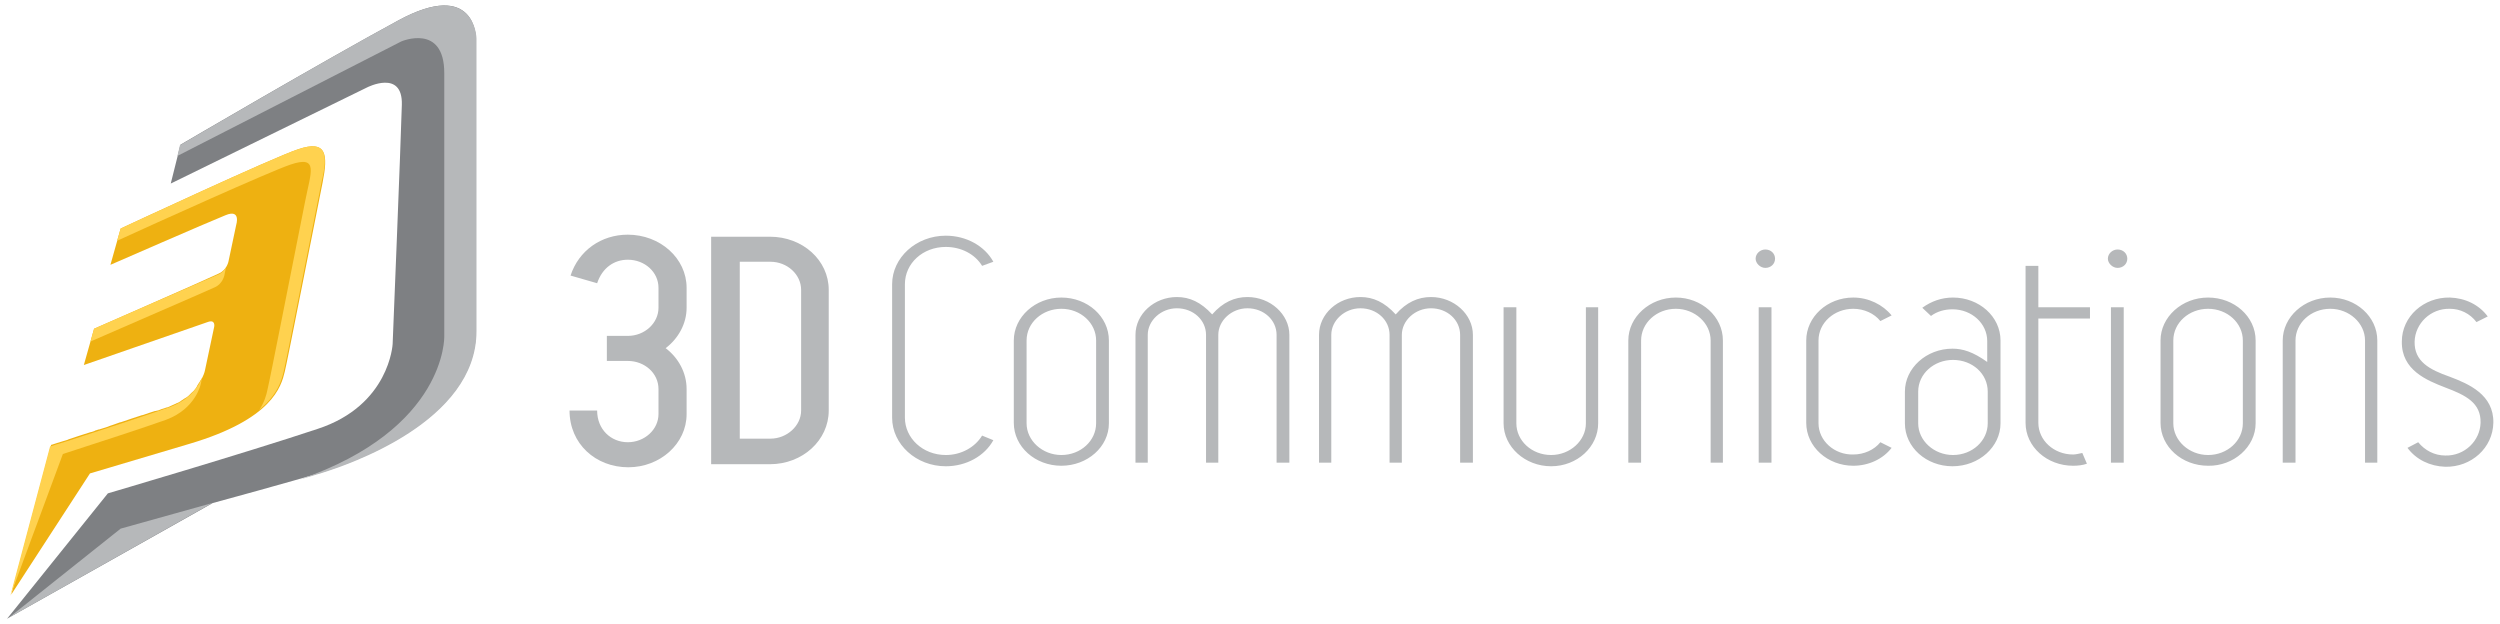
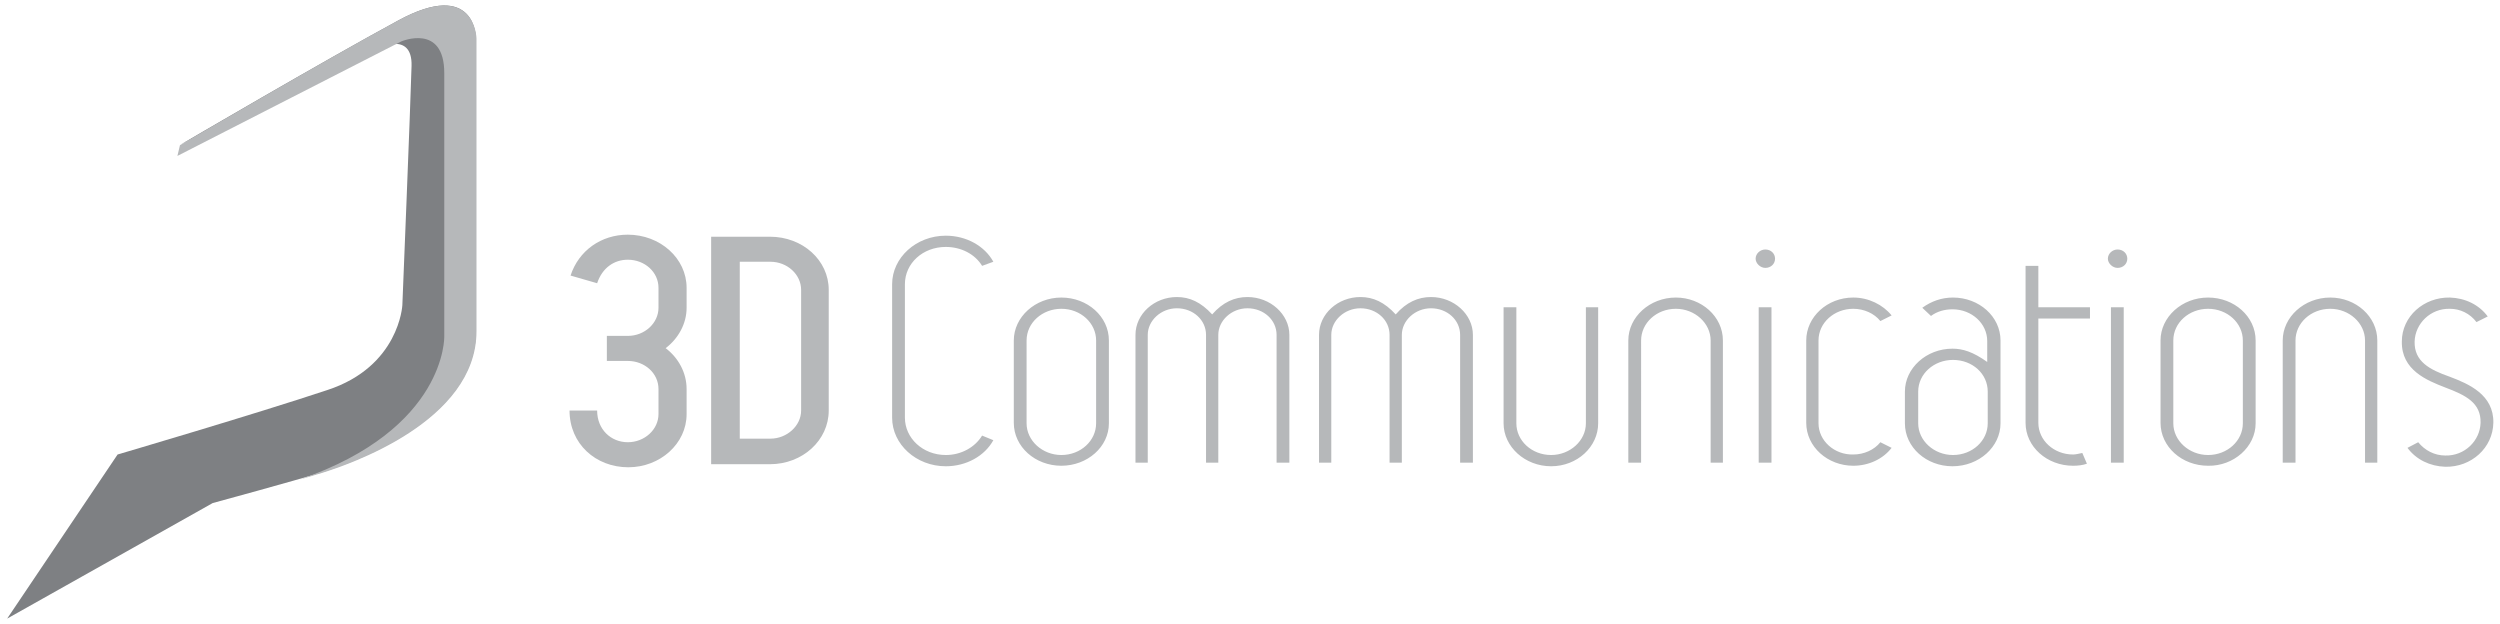
<svg xmlns="http://www.w3.org/2000/svg" version="1.1" id="Layer_1" x="0px" y="0px" viewBox="0 0 489 122" style="enable-background:new 0 0 489 122;" xml:space="preserve">
  <style type="text/css">
	.st0{fill:#B6B8BA;}
	.st1{fill:#7E8083;}
	.st2{fill:#EEB111;}
	.st3{fill:#FFD24F;}
</style>
  <g>
    <path class="st0" d="M484.4,63l2.2-1.1c-1.7-2.3-4.4-3.6-7.4-3.7c-5.1-0.1-9.4,3.7-9.4,8.6c-0.1,5.6,4.9,7.6,8.5,9   c4,1.5,7,3,6.9,6.9c-0.1,3.5-3.1,6.5-6.9,6.4c-2.1,0-4-1-5.3-2.6l-2.1,1.1c1.7,2.3,4.4,3.6,7.4,3.7c5.1,0.1,9.3-3.7,9.4-8.6   c0.1-5.5-4.8-7.6-8.5-9c-4-1.4-7-3-6.9-6.9c0.1-3.5,3.1-6.5,6.9-6.4C481.2,60.4,483.1,61.3,484.4,63L484.4,63z M462.6,90.5h2.4   V66.6c0-4.7-4.2-8.4-9.2-8.4c-5.1,0-9.3,3.8-9.3,8.4v23.9h2.5V66.6c0-3.4,3-6.2,6.8-6.2c3.7,0,6.8,2.8,6.8,6.2V90.5L462.6,90.5z    M441.2,82.8V66.6c0-4.7-4.2-8.4-9.3-8.4c-5.1,0-9.3,3.8-9.3,8.4v16.1c0,4.7,4.2,8.4,9.3,8.4C436.9,91.2,441.2,87.4,441.2,82.8   L441.2,82.8z M438.7,82.8c0,3.4-3,6.2-6.8,6.2c-3.7,0-6.8-2.8-6.8-6.2V66.6c0-3.5,3.1-6.2,6.8-6.2c3.8,0,6.8,2.8,6.8,6.2V82.8   L438.7,82.8z M416.1,50.6c0-1-0.8-1.8-1.9-1.8c-1,0-1.9,0.8-1.9,1.8c0,0.9,0.9,1.8,1.9,1.8C415.3,52.4,416.1,51.6,416.1,50.6   L416.1,50.6z M398.7,62.3h10.1v-2.2h-10.1v-8.1h-2.5v30.7c0,4.7,4.2,8.4,9.3,8.4c0.9,0,1.9-0.1,2.7-0.4l-0.9-2.1   c-0.6,0.1-1.2,0.3-1.8,0.3c-3.8,0-6.8-2.8-6.8-6.2V62.3L398.7,62.3z M391.3,82.8V66.6c0-4.7-4.2-8.4-9.3-8.4c-2.2,0-4.2,0.7-6,2   l1.7,1.6c1.2-0.9,2.7-1.3,4.2-1.3c3.8,0,6.8,2.8,6.8,6.2v4.1c-2.8-2-4.8-2.6-6.8-2.6c-5.1,0-9.3,3.8-9.3,8.4v6.2   c0,4.7,4.2,8.4,9.3,8.4C387.1,91.2,391.3,87.4,391.3,82.8L391.3,82.8z M388.8,82.8c0,3.4-3,6.2-6.8,6.2c-3.7,0-6.8-2.8-6.8-6.2   v-6.2c0-3.5,3.1-6.2,6.8-6.2c3.8,0,6.8,2.7,6.8,6.2V82.8L388.8,82.8z M355.7,82.8V66.6c0-3.5,3.1-6.2,6.8-6.2   c2.1,0,4.1,0.9,5.3,2.4l2.2-1.1c-1.7-2.1-4.5-3.5-7.5-3.5c-5.1,0-9.2,3.8-9.2,8.4v16.1c0,4.7,4.2,8.4,9.2,8.4c3,0,5.8-1.3,7.5-3.5   l-2.2-1.1c-1.2,1.5-3.2,2.4-5.3,2.4C358.8,89,355.7,86.2,355.7,82.8L355.7,82.8z M347.2,50.6c0-1-0.8-1.8-1.9-1.8   c-1,0-1.9,0.8-1.9,1.8c0,0.9,0.9,1.8,1.9,1.8C346.4,52.4,347.2,51.6,347.2,50.6L347.2,50.6z M334.6,90.5h2.4V66.6   c0-4.7-4.2-8.4-9.2-8.4c-5.1,0-9.3,3.8-9.3,8.4v23.9h2.5V66.6c0-3.4,3-6.2,6.8-6.2c3.7,0,6.8,2.8,6.8,6.2V90.5L334.6,90.5z    M312.6,82.8V60.1h-2.4v22.7c0,3.4-3.1,6.2-6.8,6.2c-3.8,0-6.8-2.8-6.8-6.2V60.1h-2.5v22.7c0,4.6,4.2,8.4,9.3,8.4   C308.5,91.2,312.6,87.4,312.6,82.8L312.6,82.8z M285.6,90.5h2.5v-25c0-4-3.7-7.4-8.2-7.4c-2.5,0-4.8,1-6.9,3.4   c-2.2-2.4-4.4-3.4-6.9-3.4c-4.4,0-8.1,3.3-8.1,7.4v25h2.4v-25c0-2.8,2.6-5.2,5.7-5.2c3.2,0,5.7,2.3,5.7,5.2v25h2.4v-25   c0-2.8,2.6-5.2,5.7-5.2c3.2,0,5.7,2.3,5.7,5.2V90.5L285.6,90.5z M249.7,90.5h2.5v-25c0-4-3.7-7.4-8.2-7.4c-2.5,0-4.8,1-6.9,3.4   c-2.2-2.4-4.4-3.4-6.9-3.4c-4.4,0-8.1,3.3-8.1,7.4v25h2.4v-25c0-2.8,2.6-5.2,5.7-5.2c3.2,0,5.7,2.3,5.7,5.2v25h2.4v-25   c0-2.8,2.6-5.2,5.7-5.2c3.2,0,5.7,2.3,5.7,5.2V90.5L249.7,90.5z M216.9,82.8V66.6c0-4.7-4.2-8.4-9.3-8.4s-9.3,3.8-9.3,8.4v16.1   c0,4.7,4.2,8.4,9.3,8.4S216.9,87.4,216.9,82.8L216.9,82.8z M214.4,82.8c0,3.4-3,6.2-6.8,6.2c-3.7,0-6.8-2.8-6.8-6.2V66.6   c0-3.5,3.1-6.2,6.8-6.2c3.8,0,6.8,2.8,6.8,6.2V82.8L214.4,82.8z M177,81.7V55.6c0-4.1,3.5-7.3,8-7.3c3,0,5.7,1.4,7.1,3.7l2.2-0.8   c-1.7-3.1-5.3-5.1-9.3-5.1c-5.8,0-10.5,4.3-10.5,9.5v26.1c0,5.2,4.7,9.5,10.5,9.5c4,0,7.6-2,9.3-5.1l-2.2-0.9   c-1.4,2.3-4.1,3.8-7.1,3.8C180.5,89,177,85.7,177,81.7L177,81.7z M346.5,60.1H344v30.4h2.5V60.1L346.5,60.1z M415.4,60.1h-2.5v30.4   h2.5V60.1L415.4,60.1z" />
    <path class="st0" d="M162.1,80.3V56.7c0-5.8-5.1-10.4-11.5-10.4h-11.5v44.5h11.5C157,90.8,162.1,86.1,162.1,80.3L162.1,80.3z    M156.7,80.3c0,3-2.8,5.5-6,5.5h-6V51.2h6c3.3,0,6,2.5,6,5.5V80.3L156.7,80.3z M134.3,81v-4.9c0-3.2-1.6-6.1-4.1-8   c2.5-1.9,4.1-4.8,4.1-7.9v-3.9c0-5.8-5.2-10.4-11.5-10.4c-5.2,0-9.6,3.1-11.2,8l5.2,1.5c1-3,3.3-4.6,6-4.6c3.3,0,6,2.4,6,5.5v3.9   c0,3-2.7,5.5-6,5.5h-4.1v4.9h4.1c3.3,0,6,2.4,6,5.5V81c0,3-2.7,5.5-6,5.5c-3.3,0-6-2.5-6-6.2h-5.4c0,6.5,5.1,11.1,11.5,11.1   C129.1,91.4,134.3,86.8,134.3,81L134.3,81z" />
-     <path class="st1" d="M35.3,28.3l-1.9,7.6l38.4-18.8c0,0,7-3.6,6.8,3.4c-0.2,7.5-1.8,46.8-1.8,46.8s-0.6,12-14.7,16.6   c-14.1,4.7-41,12.6-41,12.6L1.4,121l40.2-22.6c0,0,16.2-4.4,21.3-6c5.1-1.6,30.2-10,30.2-27.7c0-17.7,0-57.3,0-57.3S93-4.2,77.9,4   C63.3,11.9,35.3,28.3,35.3,28.3L35.3,28.3z" />
+     <path class="st1" d="M35.3,28.3l38.4-18.8c0,0,7-3.6,6.8,3.4c-0.2,7.5-1.8,46.8-1.8,46.8s-0.6,12-14.7,16.6   c-14.1,4.7-41,12.6-41,12.6L1.4,121l40.2-22.6c0,0,16.2-4.4,21.3-6c5.1-1.6,30.2-10,30.2-27.7c0-17.7,0-57.3,0-57.3S93-4.2,77.9,4   C63.3,11.9,35.3,28.3,35.3,28.3L35.3,28.3z" />
    <path class="st0" d="M77.9,4c-14.6,7.9-42.7,24.4-42.7,24.4l-0.5,2.1L78.5,8.1c0,0,8.4-3.6,8.4,6.2s0,51.5,0,51.5s0.5,18.1-28.3,28   c1.8-0.5,3.4-1,4.4-1.3c5.1-1.6,30.2-10,30.2-27.7c0-17.7,0-57.3,0-57.3S93-4.2,77.9,4L77.9,4z" />
-     <polygon class="st0" points="1.5,121 1.4,121 41.5,98.4 23.6,103.4 1.5,121  " />
-     <path class="st2" d="M58.3,29.2c-4.9,1.6-34.7,15.5-34.7,15.5l-2,7.1c0,0,19-8.3,22.5-9.7c3.1-1.3,2.1,1.9,2.1,1.9l-1.5,7.1   c0,0-0.3,1.7-1.9,2.4C41,54.4,18.4,64.3,18.4,64.3l-2,7.1c0,0,22.5-7.8,24.2-8.4c1.6-0.6,1.3,0.9,1.3,0.9l-1.8,8.5   c0,0-0.1,0.6-0.5,1.4c-0.1,0.2-0.2,0.3-0.3,0.5c0,0,0,0.1-0.1,0.1c0,0.1-0.1,0.2-0.1,0.2c0,0.1-0.1,0.2-0.2,0.3   c0,0.1-0.1,0.1-0.1,0.2c-0.1,0.1-0.2,0.3-0.3,0.5c0,0.1-0.1,0.1-0.1,0.2c-0.1,0.1-0.2,0.3-0.3,0.4c0,0-0.1,0.1-0.1,0.1   c-0.1,0.2-0.3,0.3-0.5,0.5c0,0-0.1,0.1-0.1,0.1c-0.2,0.2-0.3,0.3-0.5,0.5c0,0,0,0,0,0c-0.2,0.2-0.4,0.3-0.7,0.5   c-0.1,0-0.1,0.1-0.2,0.1c-0.2,0.2-0.5,0.3-0.7,0.5c0,0,0,0,0,0c-0.3,0.2-0.5,0.3-0.8,0.4c-0.1,0-0.1,0.1-0.2,0.1   c-0.3,0.1-0.6,0.3-0.9,0.4c-0.2,0.1-0.4,0.2-0.7,0.3c0,0-0.1,0-0.1,0c-0.1,0-0.2,0.1-0.3,0.1c0,0,0,0,0,0c-0.4,0.1-0.9,0.3-1.4,0.5   c0,0-0.1,0-0.1,0c-0.1,0-0.3,0.1-0.4,0.1c0,0-0.1,0-0.1,0c-0.7,0.2-1.5,0.5-2.4,0.8c0,0-0.1,0-0.1,0c-1.3,0.4-2.7,0.9-4.2,1.4   c0,0,0,0-0.1,0c-0.5,0.2-0.9,0.3-1.4,0.5c-0.1,0-0.2,0.1-0.3,0.1c-0.1,0-0.2,0.1-0.3,0.1c-0.2,0.1-0.3,0.1-0.5,0.2   c-0.1,0-0.2,0.1-0.3,0.1c-0.4,0.1-0.9,0.3-1.3,0.4c0,0-0.1,0-0.1,0c-0.2,0.1-0.4,0.1-0.6,0.2c-0.1,0-0.1,0-0.2,0.1   c-0.2,0.1-0.4,0.1-0.6,0.2c0,0-0.1,0-0.1,0c-1.6,0.5-3.1,1-4.3,1.4l0,0c-0.1,0-0.2,0.1-0.2,0.1c-1.7,0.5-2.9,0.9-3.2,1   c0,0-0.1,0-0.1,0l-7.8,29.3l15.4-23.7l19.5-5.8C53.3,82,55,75.6,55.7,72.7c0.5-2,4.8-24,7.4-37C64.2,30.2,63.9,27.3,58.3,29.2   L58.3,29.2z" />
-     <path class="st3" d="M42,56.2c1.6-0.7,1.9-2.4,1.9-2.4l0.3-1.5c-0.3,0.5-0.8,1.1-1.5,1.4C41,54.4,18.4,64.3,18.4,64.3l-0.7,2.5   C18.1,66.6,40.3,57,42,56.2L42,56.2z" />
-     <path class="st3" d="M58.3,29.2c-4.9,1.6-34.7,15.5-34.7,15.5l-0.7,2.4c7.4-3.4,30-13.6,33.9-14.9c5.6-1.9,4,1.5,2.9,7.1   c-2.6,13-6.9,35-7.4,37c-0.2,1-0.6,2.4-1.6,3.9c3.7-3.1,4.4-5.9,4.8-7.6c0.5-2,4.8-24,7.4-37C64.2,30.2,63.9,27.3,58.3,29.2   L58.3,29.2z" />
-     <path class="st3" d="M33.3,79.6c-3.3,1.2-14.6,4.9-20.2,6.7c-1.7,0.5-2.9,0.9-3.2,1c0,0-0.1,0-0.1,0l-7.8,29.3l10.3-27.8   c5.6-1.8,16.9-5.5,20.2-6.7c5.9-2.2,6.8-7.1,6.8-7.1l0.2-1.1C38.9,75.5,37.2,78.1,33.3,79.6L33.3,79.6z" />
  </g>
</svg>